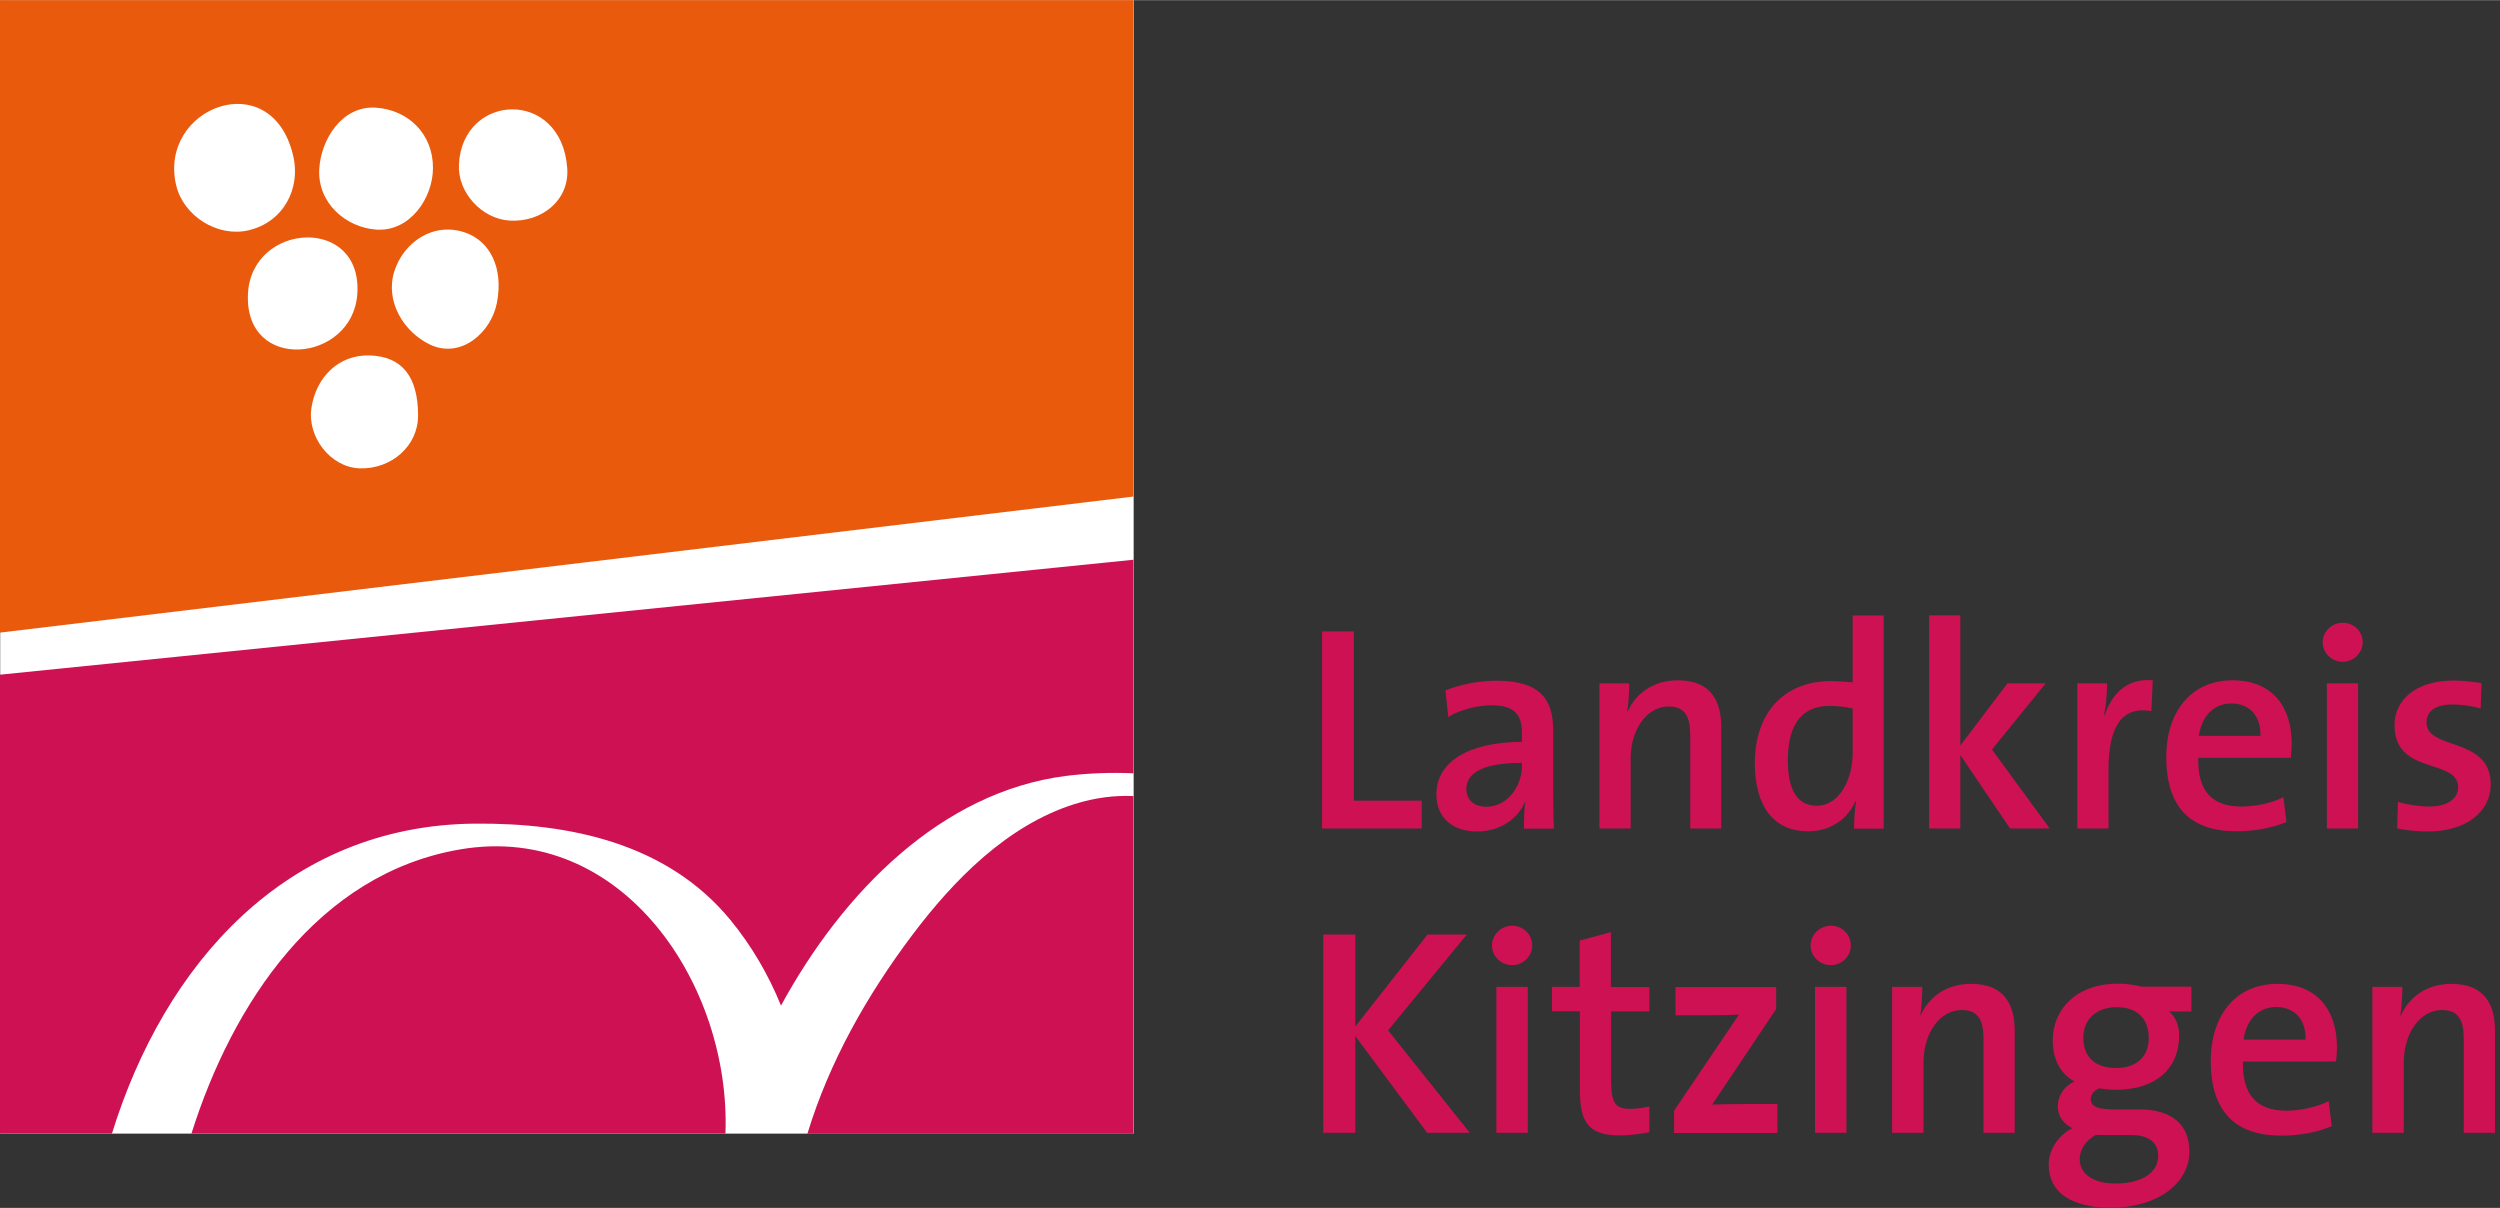
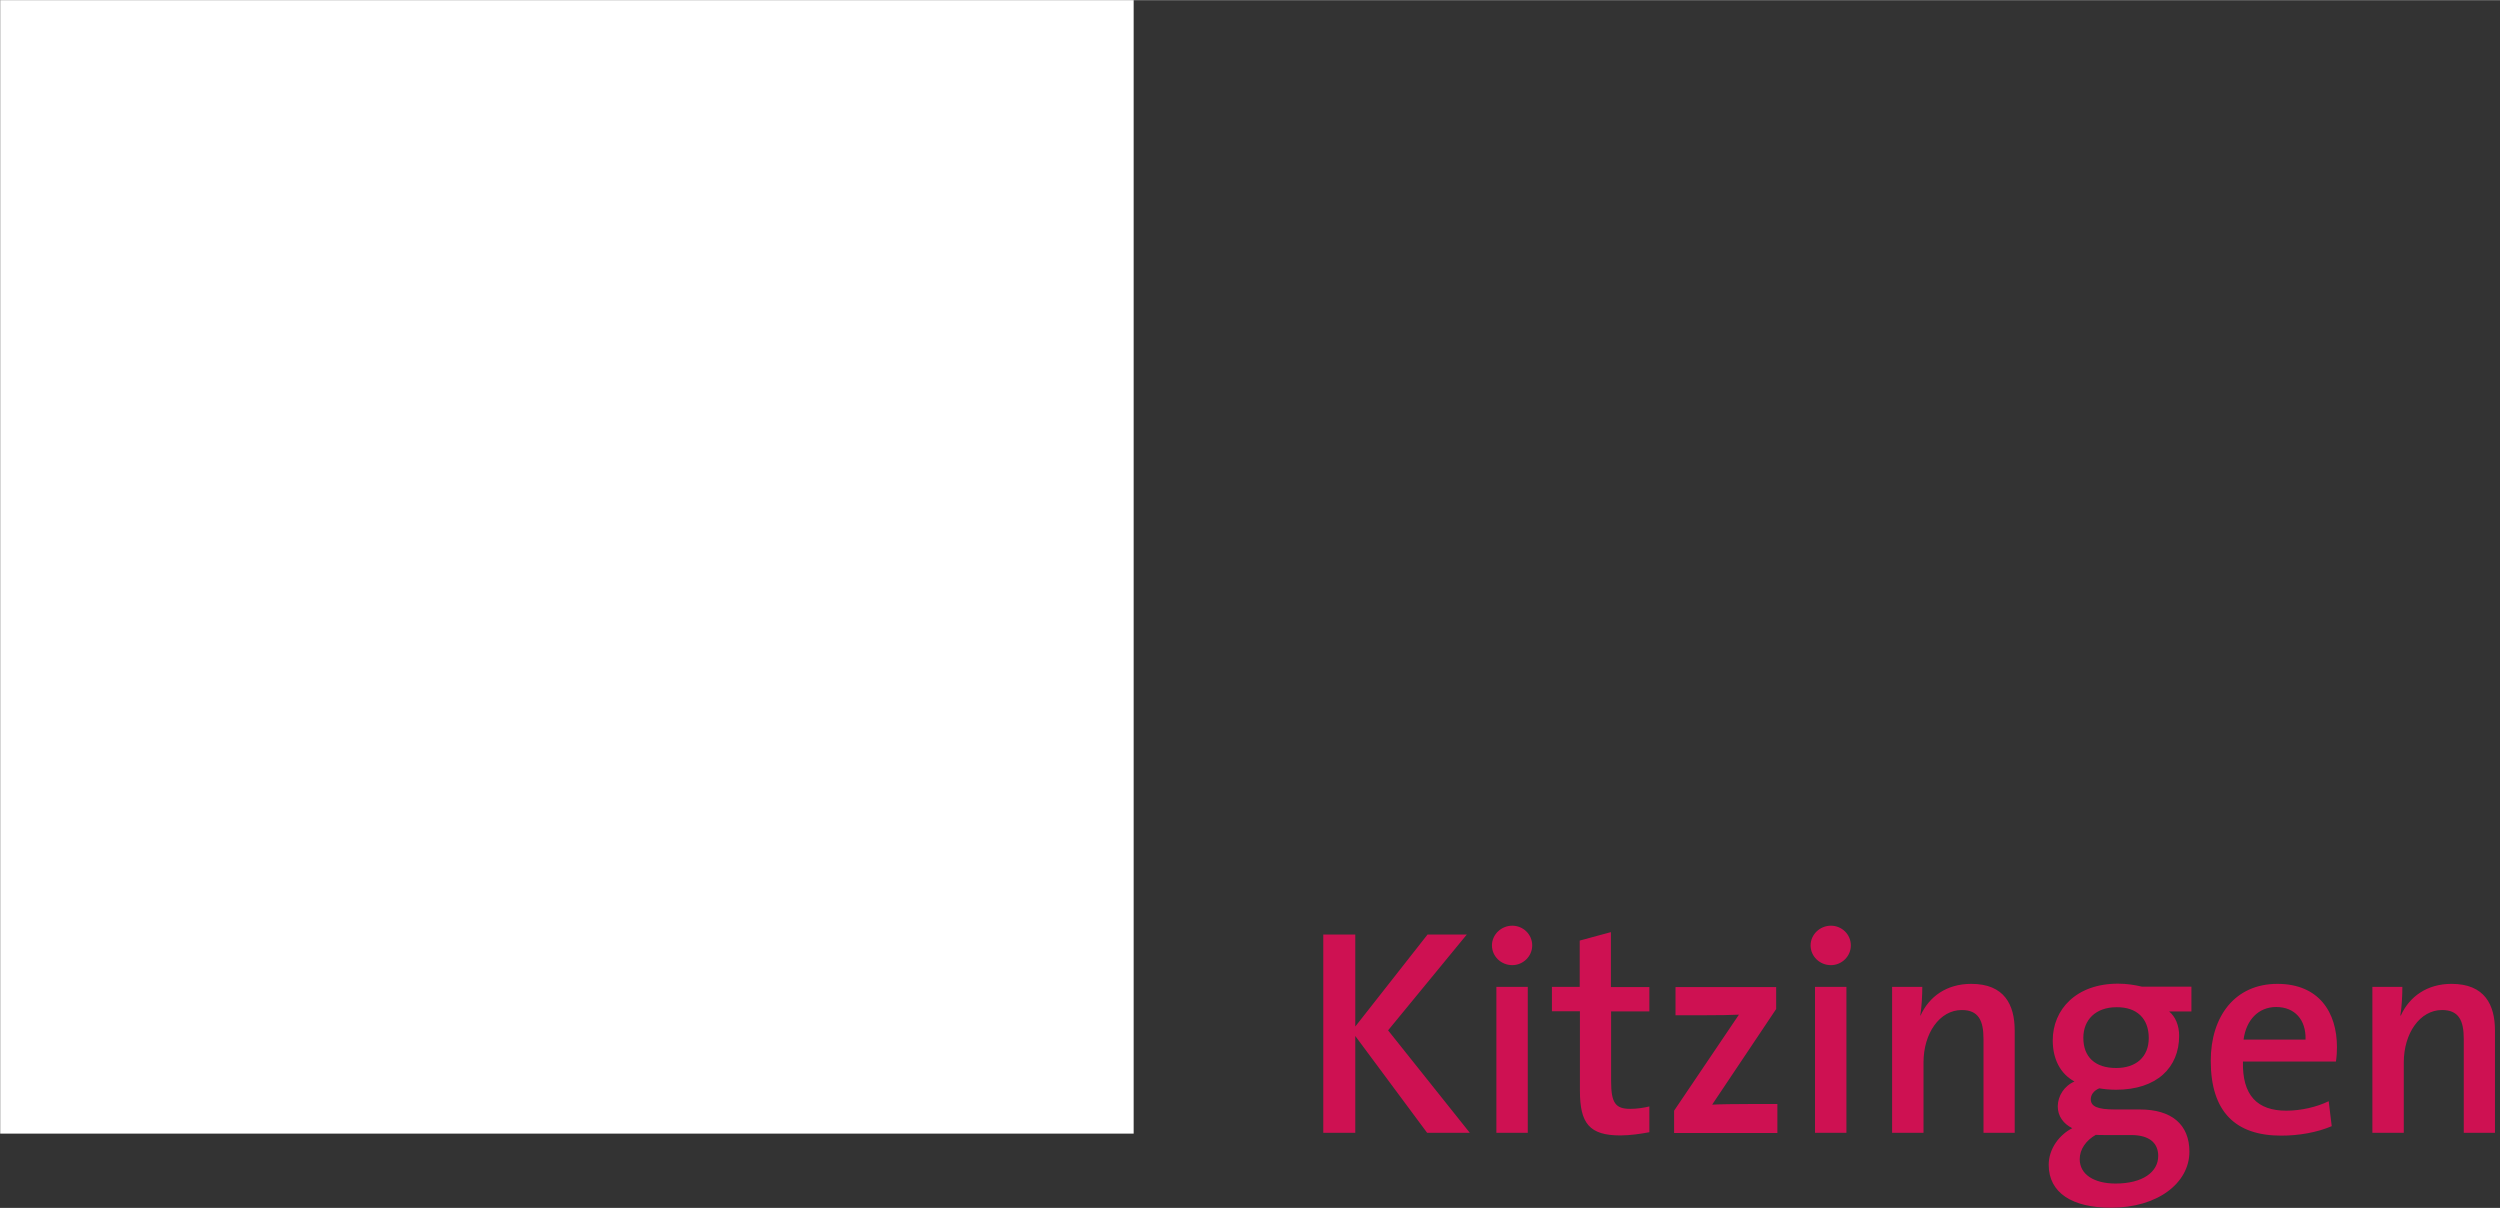
<svg xmlns="http://www.w3.org/2000/svg" xmlns:xlink="http://www.w3.org/1999/xlink" version="1.1" id="Ebene_1" x="0" y="0" viewBox="0 0 1242 600" style="enable-background:new 0 0 1242 600" xml:space="preserve" width="298" height="144">
  <rect x="0" y="0" width="1242" height="600" fill="#333333" stroke="none" />
  <style>
    .st3{fill:#ce1152}
  </style>
  <path style="fill:#fff" d="M.1 0h563.1v563.1H.1z" />
  <defs>
    <path id="SVGID_1_" d="M1440.3 0H.1v600h1440.2" />
  </defs>
  <clipPath id="SVGID_00000027565313707797426510000010114355675518347959_">
    <use xlink:href="#SVGID_1_" style="overflow:visible" />
  </clipPath>
-   <path style="clip-path:url(#SVGID_00000027565313707797426510000010114355675518347959_);fill:#e95a0c" d="M281.8 83.4c1.2 16-12.7 27.1-28.7 26.1-13.8-.9-25.9-14-25.1-28 1.8-35.5 50.9-37.8 53.8 1.9zm-50.3 32.2c11.8 4.3 18.7 17.2 15.4 34.6-2.8 14.9-17.9 28.2-33.3 20.9-13.1-6.3-22.4-21.5-17.7-36.4 4.6-14.5 19.6-24.9 35.6-19.1zm-16.4-32.2c0 14.7-11.2 31.6-28 30.6-15.4-1-29.4-13.4-28.5-30 .8-14.7 11.2-31.6 28-30.6 16.7 1.1 28.6 13.5 28.5 30zm-37.6 62.7c-2.4 34.1-56.4 39.2-54.3-.4 1.9-35.5 57.1-38.8 54.3.4zm-54.3-31.7c-15.3 3.4-32.1-7.2-35.7-22.5-9-38.6 47-60.1 58-15.2 4.3 17-4.9 33.8-22.3 37.7zm31.5 88.3c2.2-15.1 13.3-26.7 29-26.2s24 10.1 24 29.9c0 15.2-13.4 26.7-29 26.2-14.6-.5-26.1-15.7-24-29.9zm408.4 43.9V0H0v314.2l563.1-67.6z" />
-   <path style="clip-path:url(#SVGID_00000027565313707797426510000010114355675518347959_);fill:#ce1152" d="M95.1 563.1h265.3c2.8-73.4-50.8-155-131.8-141.2-70.8 12.1-113.2 76.8-133.5 141.2zm468-179V278L0 335.1v228h55.6c26-84 86.4-153.2 180.4-154 47-.4 95.5 9.7 126.9 47.9 10.5 12.8 18.9 27.2 25.1 42.5 30.7-56.4 79.7-106.2 141.5-114.1 11.3-1.4 22.6-1.8 33.6-1.3zm0 179V395.4c-9.4-.4-19.2.8-29.3 4-33.4 10.5-60.1 37.8-80.7 65.2-22.4 29.8-41.1 62.8-52 98.6h162z" />
  <path class="st3" d="M1239.5 562.7v-50.8c0-12.8-5.1-23.2-21.6-23.2-12.2 0-21 6.4-25.2 15.8l-.2-.1c.7-4.1 1-10.4 1-14.2h-14.9v72.5h15.6v-35c0-14.4 8-26 19-26 8.3 0 10.8 5.2 10.8 14.3v46.7h15.5zm-94.1-46.3h-30.8c1.3-9.8 7.4-16.2 16.2-16.2 9.2 0 14.9 6.3 14.6 16.2zm15.6 3.7c0-17.2-8.9-31.4-29.6-31.4-21.2 0-33.1 16.3-33.1 38.2 0 25.5 12.4 37.2 35 37.2 8.9 0 17.8-1.6 25.1-4.7l-1.5-12.4c-6 2.9-13.7 4.7-21.1 4.7-14.4 0-21.9-7.6-21.5-24.4h46.2c.4-2.7.5-5.2.5-7.2zm-88.8 54.1c0 7.9-7.6 13.7-21.2 13.7-10.5 0-17.8-4.4-17.8-12.1 0-4.9 3.1-9.3 8-12.1 1.2.1 2.6.1 3.9.1h13.6c9.3 0 13.5 4.1 13.5 10.4zm-4.7-58.6c0 9.5-6.4 14.9-16.2 14.9-10.5 0-16.3-5.5-16.3-15 0-8.9 6.1-15.2 16.5-15.2 10.1-.1 16 5.6 16 15.3zm20.2 56.5c0-13.6-8.9-21-24.6-21h-12.4c-8.7 0-12-1.5-12-5.1 0-2 1.3-4.2 4.2-5.4 2.2.4 5.5.7 8.3.7 20.4 0 31.4-11.1 31.4-26.8 0-5.2-1.9-9.6-5-12.1h11.1v-12.3h-24.5c-3.9-.9-7.6-1.5-12-1.5-20.7 0-32.4 12.8-32.4 28.2 0 9 3.6 16.5 10.8 20.4-5.1 2.2-8.3 7.2-8.3 12.4 0 4.8 2.8 8.6 7.2 10.8-6.3 3.2-11.7 10.1-11.7 18.2 0 14 11.8 21.3 30.8 21.3 23.3.1 39.1-12.3 39.1-27.8zm-86.8-9.4v-50.8c0-12.8-5.1-23.2-21.6-23.2-12.3 0-21 6.4-25.2 15.8l-.1-.1c.7-4.1 1-10.4 1-14.2h-15v72.5h15.6v-35c0-14.4 8-26 19-26 8.3 0 10.8 5.2 10.8 14.3v46.7h15.5zm-83.6-72.5h-15.6v72.5h15.6v-72.5zm2.2-20.6c0-5.5-4.5-9.8-9.9-9.8-5.5 0-10.1 4.4-10.1 9.8s4.5 9.8 10.1 9.8c5.4 0 9.9-4.4 9.9-9.8zM883 562.7v-14.3h-14.2c-6 0-14.6.1-18.2.3l31.8-47.5v-10.9h-50v14h14c7.4 0 13.9-.1 17.5-.3l-32.2 47.7v11.1H883zm-63.6-.3v-12.8c-2.8.7-6.3 1.2-9.5 1.2-7.3 0-9.5-2.9-9.5-13.7v-34.7h19v-12.1h-19.1V463l-15.5 4.2v23H771v12.1h13.9v39.5c0 16.2 4.7 22.2 20.1 22.2 4.8 0 10.2-.8 14.4-1.6zM759 490.2h-15.6v72.5H759v-72.5zm2.2-20.6c0-5.5-4.5-9.8-9.9-9.8-5.5 0-10.1 4.4-10.1 9.8s4.5 9.8 10.1 9.8c5.4 0 9.9-4.4 9.9-9.8zm-31 93.1-40.6-50.9 39.1-47.6h-19.5l-35.9 45.7v-45.7h-15.9v98.5h15.9v-48.1l35.7 48.1h21.2z" />
  <g>
-     <path class="st3" d="M656.8 411.5v-97.9h15.8v84.1h33.7v13.8zM757.1 411.5c0-4.6.1-9.4.7-13.3l-.1-.1c-3.5 8.6-12.5 14.9-23.9 14.9-12.3 0-20.2-7-20.2-18.4 0-16.5 16.5-26.1 42.5-26.1v-4.6c0-9-3.8-13.6-15.1-13.6-6.7 0-15.4 2-21.5 5.8l-1.4-13.2c7.1-2.8 16.1-4.8 25.4-4.8 22 0 28.1 9.6 28.1 24.4v29.4c0 6.2.1 13.6.4 19.7h-14.9zm-1-32.6c-22.6 0-27.6 6.8-27.6 13 0 5.4 3.8 8.8 9.9 8.8 10.6 0 17.7-10.2 17.7-20.4v-1.4zM839.7 411.5v-46.4c0-9-2.5-14.2-10.7-14.2-10.9 0-18.9 11.5-18.9 25.8v34.8h-15.5v-72.1h14.8c0 3.8-.3 10-1 14.1l.1.1c4.2-9.3 12.9-15.7 25.1-15.7 16.4 0 21.5 10.3 21.5 23.1v50.5h-15.4zM921.1 411.5c0-3.8.3-9.4 1-13.5h-.3c-3.9 8.8-12.3 14.9-23.5 14.9-17.7 0-26.5-13.1-26.5-33.9 0-24.8 14.4-40.7 37.7-40.7 3.5 0 7 .3 10.9.6v-33.2h15.4v105.9h-14.7zm-.7-59.6c-3.9-.9-7.7-1.3-11.5-1.3-12.3 0-20.7 7.5-20.7 27 0 14.5 4.5 22.6 14.4 22.6 11.5 0 17.8-13.6 17.8-26v-22.3zM998.6 411.5 973.9 375v36.5h-15.5V305.6h15.5v64.7l23.4-30.9h19l-26.7 32.9 28.7 39.2zM1068.8 353.2c-14.4-2.6-21.3 7.4-21.3 29v29.3H1032v-72.1h14.8c0 4.1-.4 10.4-1.5 15.9h.3c3.2-9.7 10.4-18.7 23.9-17.4l-.7 15.3zM1138.1 376.4h-46c-.4 16.7 7 24.2 21.3 24.2 7.4 0 15.1-1.7 21-4.6l1.5 12.3c-7.2 3-16.1 4.6-24.9 4.6-22.5 0-34.8-11.6-34.8-37 0-21.8 11.9-38 32.9-38 20.6 0 29.4 14.1 29.4 31.2 0 2.1-.2 4.6-.4 7.3zm-29.6-27c-8.7 0-14.8 6.4-16.1 16.1h30.6c.3-9.8-5.4-16.1-14.5-16.1zM1163.9 328.7c-5.5 0-10-4.4-10-9.7s4.5-9.7 10-9.7c5.4 0 9.9 4.2 9.9 9.7-.1 5.4-4.6 9.7-9.9 9.7zm-7.9 82.8v-72.1h15.5v72.1H1156zM1206.1 413c-5.4 0-10.7-.6-15.2-1.5l.4-13.2c4.5 1.3 10.2 2.3 15.7 2.3 8.4 0 14.2-3.6 14.2-9.6 0-14.5-31.6-5.8-31.6-30.7 0-12.5 10.2-22.3 29.7-22.3 4.2 0 9.1.6 13.5 1.3l-.4 12.6c-4.3-1.3-9.4-2-14.1-2-8.6 0-12.8 3.5-12.8 9 0 13.9 31.9 6.8 31.9 30.7 0 13.5-12.1 23.4-31.3 23.4z" />
-   </g>
+     </g>
</svg>